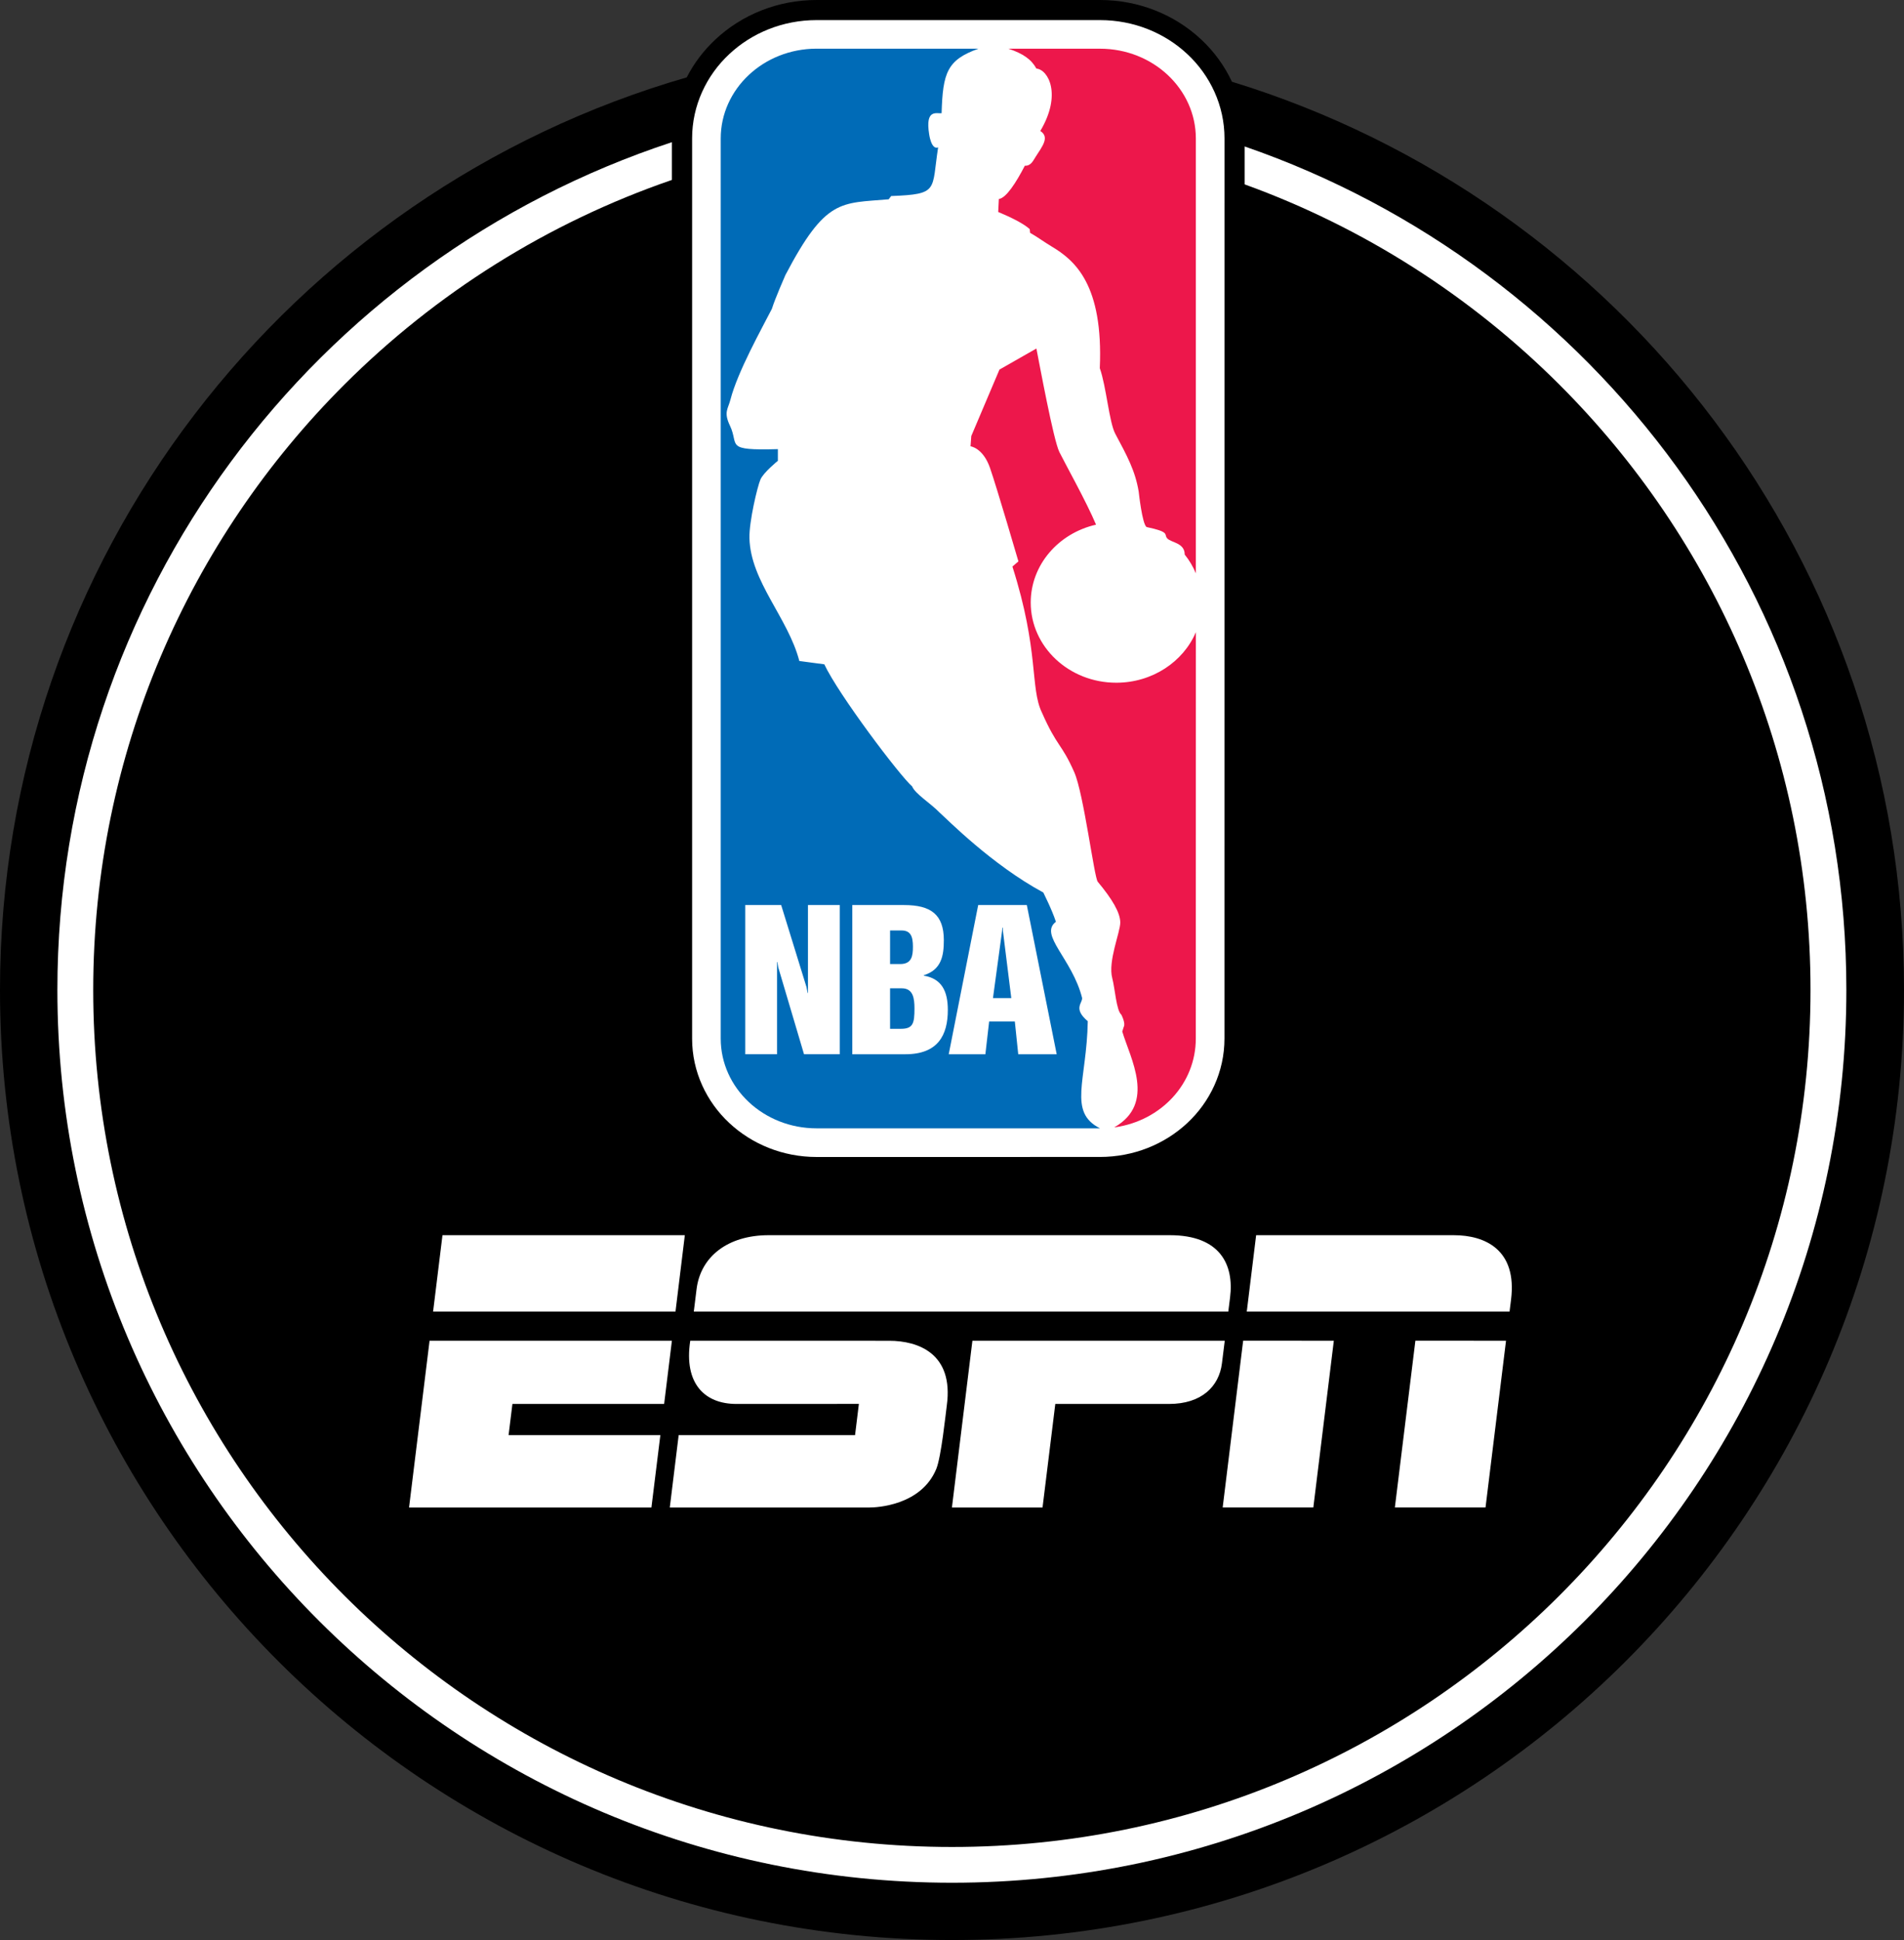
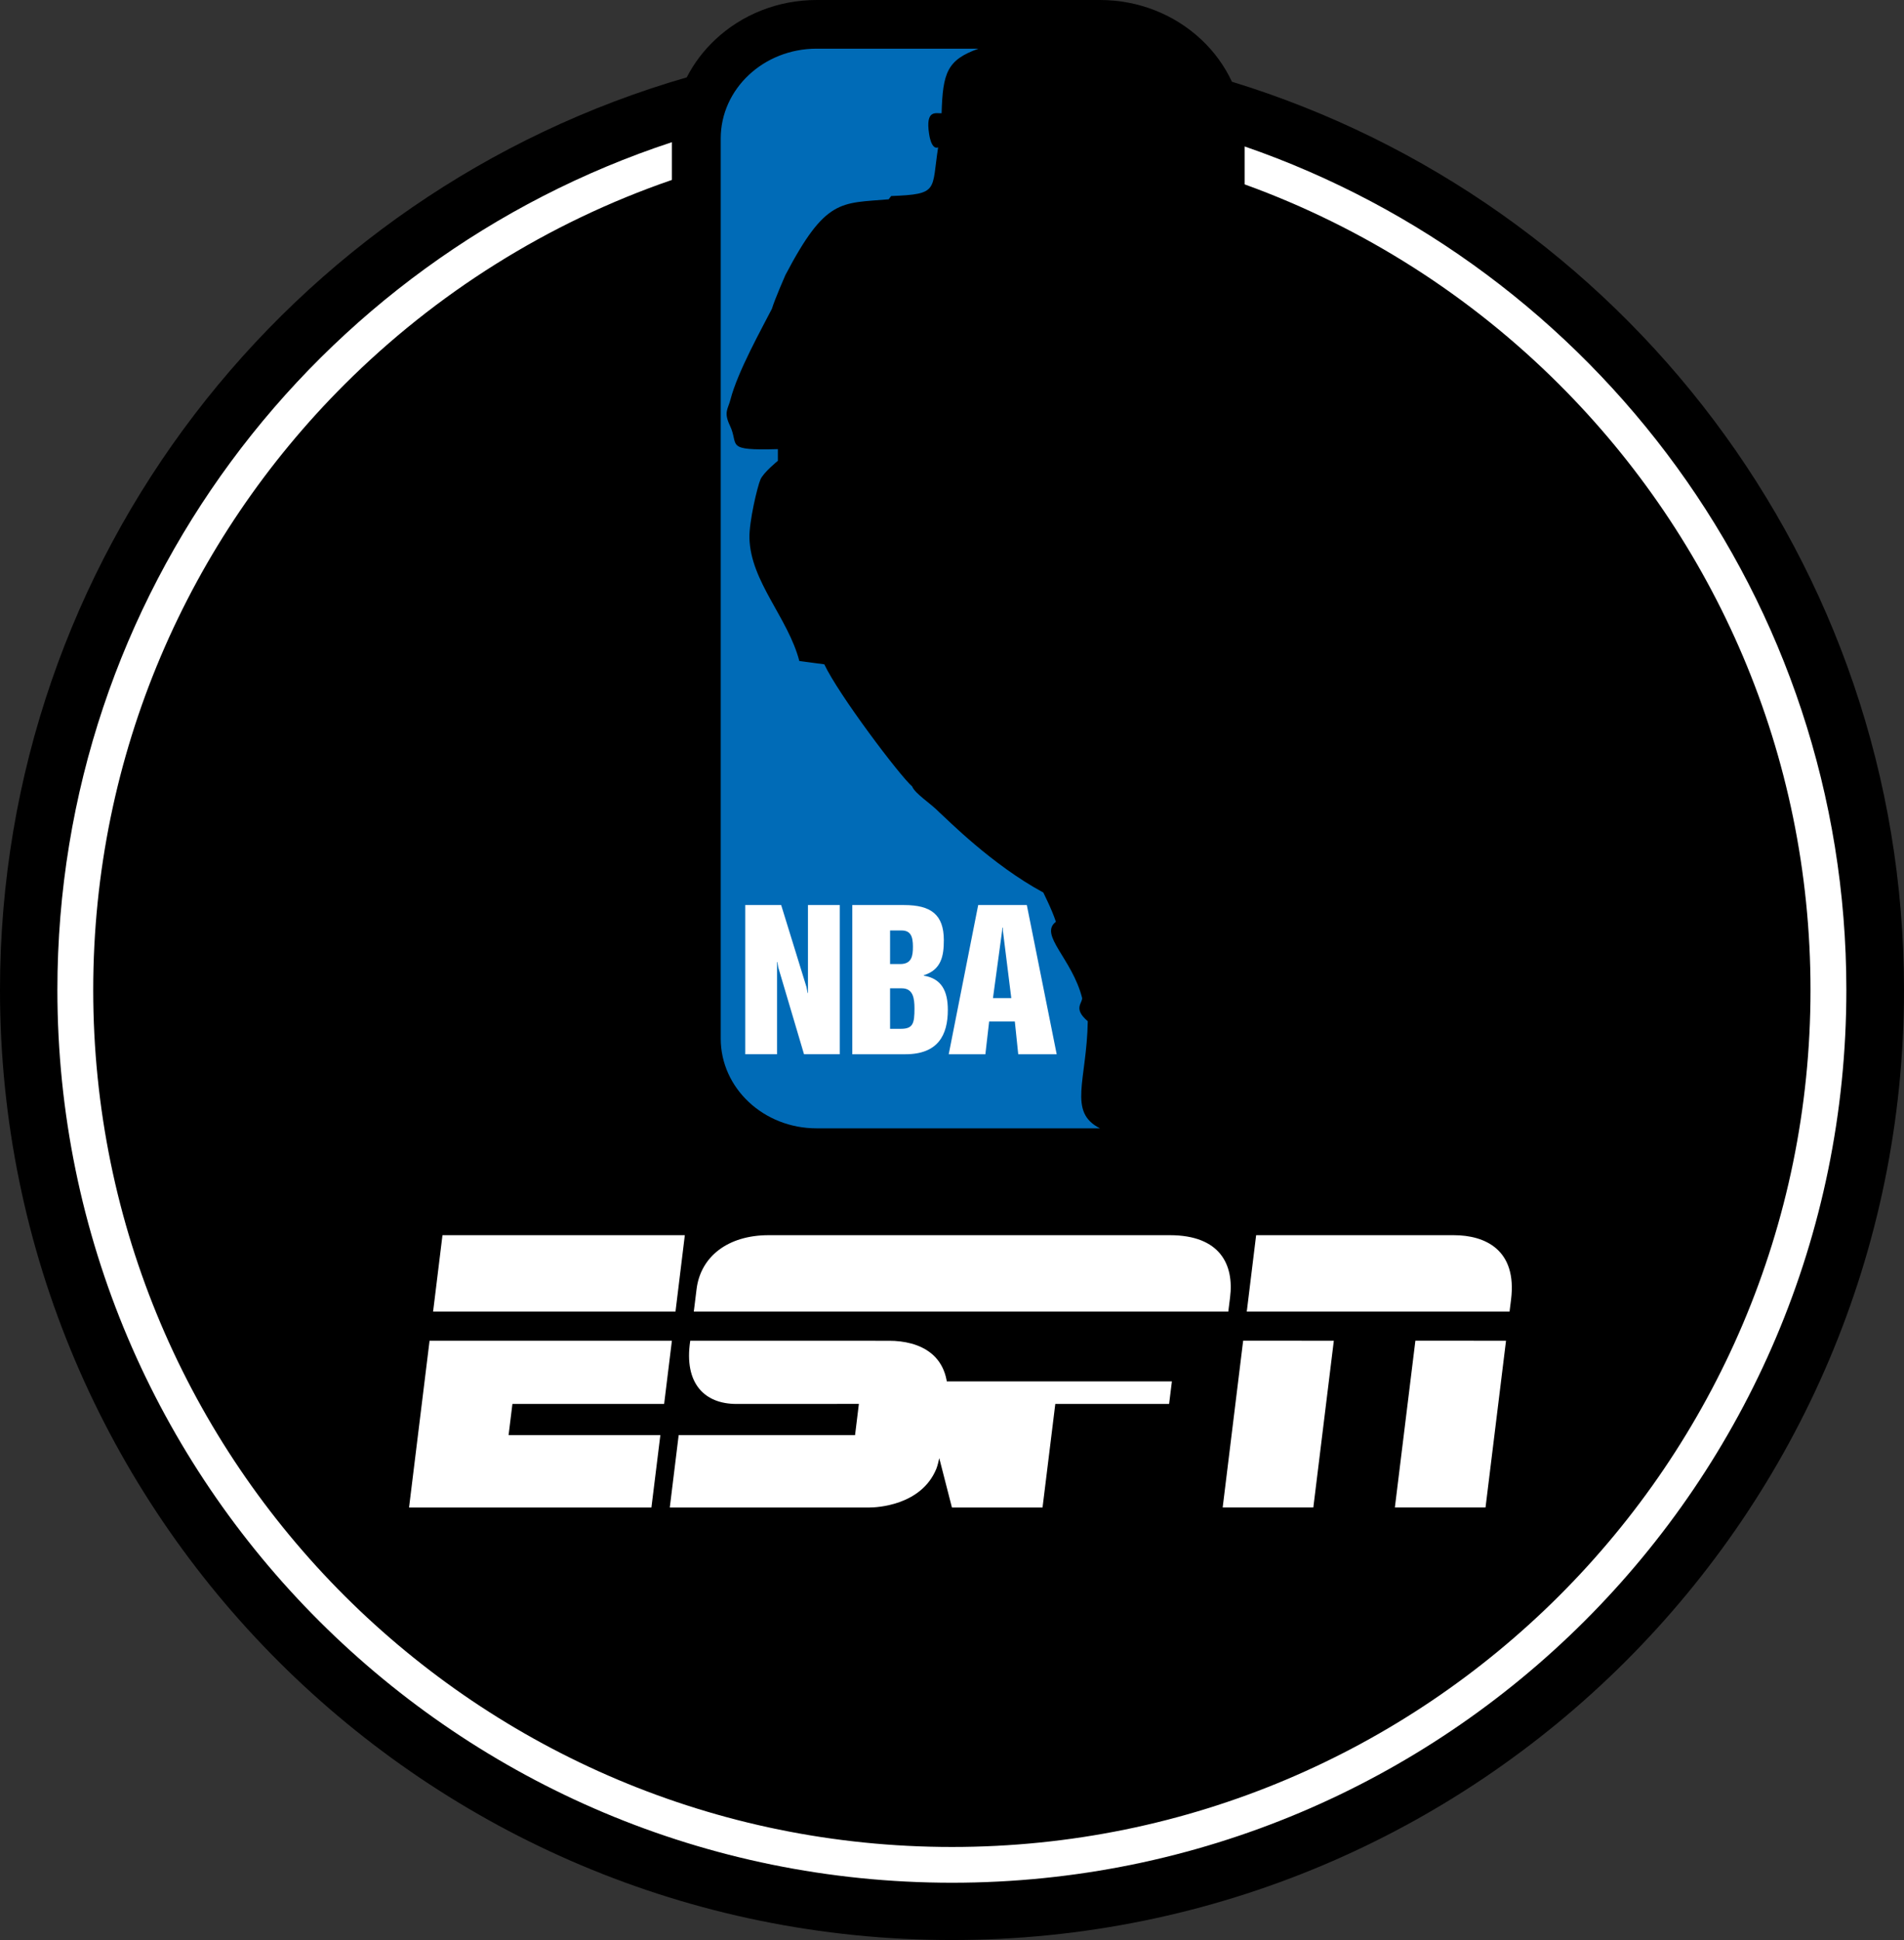
<svg xmlns="http://www.w3.org/2000/svg" xmlns:ns1="http://sodipodi.sourceforge.net/DTD/sodipodi-0.dtd" xmlns:ns2="http://www.inkscape.org/namespaces/inkscape" version="1.1" id="Layer_1" x="0px" y="0px" width="375.174" height="382.23" viewBox="0 0 375.174 382.23" enable-background="new 0 0 250 250" xml:space="preserve" ns1:docname="NBA_on_ESPN_2003.svg" ns2:version="1.0.2-2 (e86c870879, 2021-01-15)">
  <rect x="0" y="0" width="375.174" height="382.23" fill="#333333" stroke="none" />
  <defs id="defs3286">
	
	
	
	
	
	
	
	
	
	
	
	
	
	
	
	
	
	
	
	
	
	
	
	
	
	
	
	
	
	
	
	
	
	
	
	
	
	
	
	
	
	
	
</defs>
  <ns1:namedview pagecolor="#ffffff" bordercolor="#666666" borderopacity="1" objecttolerance="10" gridtolerance="10" guidetolerance="10" ns2:pageopacity="0" ns2:pageshadow="2" ns2:window-width="1366" ns2:window-height="705" id="namedview3284" showgrid="false" showguides="true" ns2:zoom="1" ns2:cx="217.49018" ns2:cy="212.94432" ns2:window-x="-8" ns2:window-y="-8" ns2:window-maximized="1" ns2:current-layer="layer7" ns2:document-rotation="0" ns2:snap-global="false" />
  <g ns2:groupmode="layer" id="layer7" ns2:label="Layer 1" transform="translate(-47,-47.884)">
    <g id="g1561">
      <path id="path18092" style="fill:#000000;stroke:none;stroke-width:1.593" d="m 160.9,0 c -7.675,0 -14.754,2.918 -19.941,7.787 -2.271,2.114 -4.195,4.639 -5.641,7.457 C 57.15,37.827 0,109.778 0,195.051 c 0,103.378 83.98,187.18 187.582,187.18 103.617,0 187.592,-83.802 187.592,-187.18 0,-84.216 -55.739,-155.441 -132.426,-178.947 -1.483,-3.163 -3.555,-5.991 -6.053,-8.316 C 231.508,2.918 224.427,0 216.754,0 Z" transform="translate(47,47.884)" ns1:nodetypes="cccccccccc" />
      <path id="path18090" style="fill:#ffffff;stroke:none;stroke-width:1.593" d="M 132.398,28.014 C 62.071,51.123 11.307,117.178 11.307,195.043 c 0,97.163 78.918,175.898 176.283,175.902 97.303,-0.006 176.227,-78.739 176.227,-175.902 0,-76.939 -49.565,-142.345 -118.561,-166.186 v 7.471 c 23.511,8.509 44.594,22.07 61.939,39.377 30.628,30.555 49.557,72.728 49.557,119.338 0,46.647 -18.934,88.833 -49.557,119.402 -30.622,30.563 -72.892,49.453 -119.605,49.453 -46.744,0 -89.028,-18.892 -119.664,-49.453 -30.628,-30.571 -49.557,-72.756 -49.557,-119.402 0,-46.61 18.929,-88.783 49.557,-119.338 C 85.893,57.787 107.87,43.887 132.398,35.449 Z" transform="translate(47,47.884)" ns1:nodetypes="ccccccccccccccc" />
-       <path ns1:nodetypes="ccccccccccccc" d="m 207.901,275.839 c -6.654,0 -12.759,-2.539 -17.216,-6.713 -4.458,-4.162 -7.317,-10.086 -7.309,-16.622 V 75.179 c -0.008,-6.535 2.851,-12.459 7.309,-16.621 4.458,-4.182 10.562,-6.713 17.216,-6.713 h 55.854 c 6.656,0 12.767,2.531 17.218,6.713 4.458,4.162 7.317,10.086 7.309,16.621 l -0.008,177.319 c 0.008,6.558 -2.857,12.491 -7.325,16.651 -4.466,4.176 -10.569,6.684 -17.216,6.684 z" id="path3251" ns2:connector-curvature="0" style="fill:#ffffff;stroke:none;stroke-width:1.593" />
      <path d="m 255.062,229.498 c -0.841,-2.575 -2.524,-5.783 -2.465,-5.754 -10.226,-5.523 -18.979,-14.469 -20.453,-15.758 -1.771,-1.846 -4.816,-3.684 -5.412,-5.159 -2.456,-2.121 -14.552,-18.161 -17.306,-24.057 l -4.92,-0.648 c -2.211,-8.514 -9.631,-15.667 -9.833,-24.235 -0.073,-3.246 1.57,-10.145 2.166,-11.523 0.588,-1.384 3.438,-3.692 3.438,-3.692 v -2.298 c -10.674,0.298 -7.586,-0.736 -9.438,-4.607 -1.295,-2.703 -0.379,-3.29 0.097,-5.167 1.406,-5.477 6.192,-14.015 8.164,-17.879 0.588,-1.935 2.657,-6.64 2.657,-6.64 7.965,-15.206 10.913,-14.104 20.351,-14.931 l 0.491,-0.64 c 9.476,-0.373 7.934,-1.072 9.252,-9.588 -1.384,0.551 -1.779,-2.68 -1.779,-2.68 -0.76,-4.883 1.429,-3.959 2.464,-4.048 0.237,-7.987 1.08,-10.51 7.272,-12.72 h -31.91 c -10.429,0 -18.884,7.927 -18.884,17.699 V 252.501 c 0,9.774 8.455,17.693 18.884,17.693 h 55.854 c -6.394,-3.222 -2.606,-9.401 -2.411,-21.102 -2.989,-2.532 -0.979,-3.59 -1.121,-4.609 -1.972,-7.74 -8.56,-12.437 -5.157,-14.983 z" id="path3253" ns2:connector-curvature="0" style="fill:#006bb7;fill-opacity:1;stroke:none;stroke-width:1.593" ns1:nodetypes="cccccccccccccccccccccccccccc" />
-       <path d="m 266.575,269.989 c 8.263,-4.697 3.126,-13.614 1.562,-18.869 l 0.291,-0.922 c 0.417,-0.715 -0.478,-2.397 -0.478,-2.397 -0.981,-0.828 -1.25,-5.189 -1.785,-7.191 -0.887,-3.321 1.577,-9.029 1.577,-10.964 0,-1.935 -1.577,-4.607 -4.428,-8.024 -0.693,-0.729 -2.776,-17.358 -4.622,-21.564 -2.559,-5.805 -3.343,-4.889 -6.394,-11.797 -2.359,-4.891 -0.492,-12.074 -5.807,-28.753 l 1.183,-1.019 c 0,0 -4.227,-14.469 -5.604,-18.43 -1.378,-3.959 -3.833,-4.243 -3.833,-4.243 l 0.15,-2.024 5.552,-13.093 7.278,-4.146 c 0.588,2.948 3.343,17.976 4.518,20.373 1.183,2.397 5.315,9.772 7.235,14.329 -7.391,1.674 -12.87,7.912 -12.87,15.348 0,8.723 7.547,15.794 16.852,15.794 7.102,0 13.212,-4.123 15.691,-9.959 l -0.014,80.058 c 0,8.903 -6.832,16.181 -15.877,17.486 z M 249.976,93.757 c 1.682,0.96 2.575,1.696 4.31,2.731 4.518,2.709 10.137,7.481 9.424,23.937 1.28,3.595 1.844,10.658 3.044,12.907 2.359,4.421 3.931,7.28 4.622,11.426 0,0 0.693,6.498 1.57,6.968 4.719,1.005 3.349,1.422 4.033,2.211 0.737,0.871 3.47,0.849 3.462,3.209 0.952,1.183 1.652,2.397 2.196,3.7 V 75.179 c 0,-9.772 -8.457,-17.699 -18.884,-17.699 h -18.041 c 2.902,0.967 4.525,2.121 5.507,3.915 2.308,0.186 5.069,5.077 0.766,12.297 1.892,1.206 0.409,3.007 -0.916,5.084 -0.438,0.64 -0.886,1.838 -2.128,1.757 -1.683,3.246 -3.655,6.371 -5.122,6.558 l -0.126,2.559 c 2.211,0.924 4.875,2.174 6.206,3.372 z" style="fill:#ed174b;fill-opacity:1;stroke:none;stroke-width:1.593" id="path3257" ns2:connector-curvature="0" ns1:nodetypes="cccccccccccccccccccccccccccccccccccccccccccc" />
      <path id="polygon3259" d="m 193.848,226.201 v 29.393 h 6.266 v -18.167 h 0.067 l 0.17,1.046 5.077,17.121 h 7.041 v -29.393 h -6.266 v 17.32 h -0.067 l -0.223,-1.168 -4.988,-16.152 z m 21.094,0 v 29.395 h 10.466 c 6.431,0 8.357,-3.79 8.357,-8.726 0,-3.706 -1.212,-6.177 -4.748,-6.764 v -0.067 c 3.491,-1.108 3.959,-3.834 3.959,-6.922 0,-5.039 -2.545,-6.916 -7.808,-6.916 z m 24.806,0 -5.807,29.395 h 7.222 l 0.743,-6.453 h 5.062 l 0.67,6.453 h 7.578 l -5.886,-29.395 z m 4.751,4.443 h 0.081 l 0.045,0.686 1.645,13.205 h -3.611 l 1.795,-13.205 z m -22.114,0.565 h 2.255 c 1.779,0 2.247,1.139 2.247,3.194 0,1.838 -0.239,3.423 -2.516,3.423 h -1.987 z m -0.002,11.397 h 2.301 c 2.241,0 2.508,1.951 2.508,3.975 0,2.903 -0.268,4.004 -2.664,4.004 h -2.144 z" style="fill:#ffffff;stroke:none;stroke-width:1.593" ns2:connector-curvature="0" ns1:nodetypes="cccccccccccccccccccccccccccccccccccccccccccccccccccc" />
-       <path style="fill:#ffffff;fill-opacity:1;stroke:none;stroke-width:0.314" ns2:connector-curvature="0" d="m 198.463,291.247 c -8.094,-1.1e-4 -13.425,4.259 -14.209,10.636 l -0.544,4.421 h 105.318 l 0.352,-2.802 c 0.807,-6.425 -1.939,-12.255 -11.871,-12.255 z m -66.123,15.058 h 47.762 l 1.841,-15.056 -47.755,7e-5 z m 160.33,0 h 51.778 l 0.292,-2.317 c 1.247,-9.884 -5.116,-12.739 -11.271,-12.739 l -38.954,6e-5 z m -4.748,38.591 17.864,-0.006 4.038,-32.846 -17.867,-0.007 z m 33.93,0 17.864,-0.006 4.038,-32.846 -17.86,-0.007 z m -194.251,0.002 h 47.759 l 1.76,-14.253 -29.906,-0.003 0.757,-6.146 h 29.894 l 1.53,-12.452 -47.751,-3.7e-4 z m 55.408,-32.855 c -1.31,8.575 2.982,12.454 9.065,12.452 l 24.164,-0.009 -0.754,6.156 -34.756,0.003 -1.75,14.253 h 39.372 c 1.27,0 10.119,-0.333 13.131,-7.573 0.978,-2.35 1.843,-10.778 2.083,-12.547 1.394,-10.275 -5.722,-12.724 -11.325,-12.725 z m 51.564,32.855 h 17.854 l 2.514,-20.403 h 22.426 c 6.36,0 9.844,-3.411 10.413,-8.011 l 0.55,-4.44 -49.723,-3.7e-4 z" id="svg_1" ns1:nodetypes="cccccccccccccccccccccccccccccccccccccccccccccccccccccccc" />
+       <path style="fill:#ffffff;fill-opacity:1;stroke:none;stroke-width:0.314" ns2:connector-curvature="0" d="m 198.463,291.247 c -8.094,-1.1e-4 -13.425,4.259 -14.209,10.636 l -0.544,4.421 h 105.318 l 0.352,-2.802 c 0.807,-6.425 -1.939,-12.255 -11.871,-12.255 z m -66.123,15.058 h 47.762 l 1.841,-15.056 -47.755,7e-5 z m 160.33,0 h 51.778 l 0.292,-2.317 c 1.247,-9.884 -5.116,-12.739 -11.271,-12.739 l -38.954,6e-5 z m -4.748,38.591 17.864,-0.006 4.038,-32.846 -17.867,-0.007 z m 33.93,0 17.864,-0.006 4.038,-32.846 -17.86,-0.007 z m -194.251,0.002 h 47.759 l 1.76,-14.253 -29.906,-0.003 0.757,-6.146 h 29.894 l 1.53,-12.452 -47.751,-3.7e-4 z m 55.408,-32.855 c -1.31,8.575 2.982,12.454 9.065,12.452 l 24.164,-0.009 -0.754,6.156 -34.756,0.003 -1.75,14.253 h 39.372 c 1.27,0 10.119,-0.333 13.131,-7.573 0.978,-2.35 1.843,-10.778 2.083,-12.547 1.394,-10.275 -5.722,-12.724 -11.325,-12.725 z m 51.564,32.855 h 17.854 l 2.514,-20.403 h 22.426 l 0.55,-4.44 -49.723,-3.7e-4 z" id="svg_1" ns1:nodetypes="cccccccccccccccccccccccccccccccccccccccccccccccccccccccc" />
    </g>
  </g>
</svg>